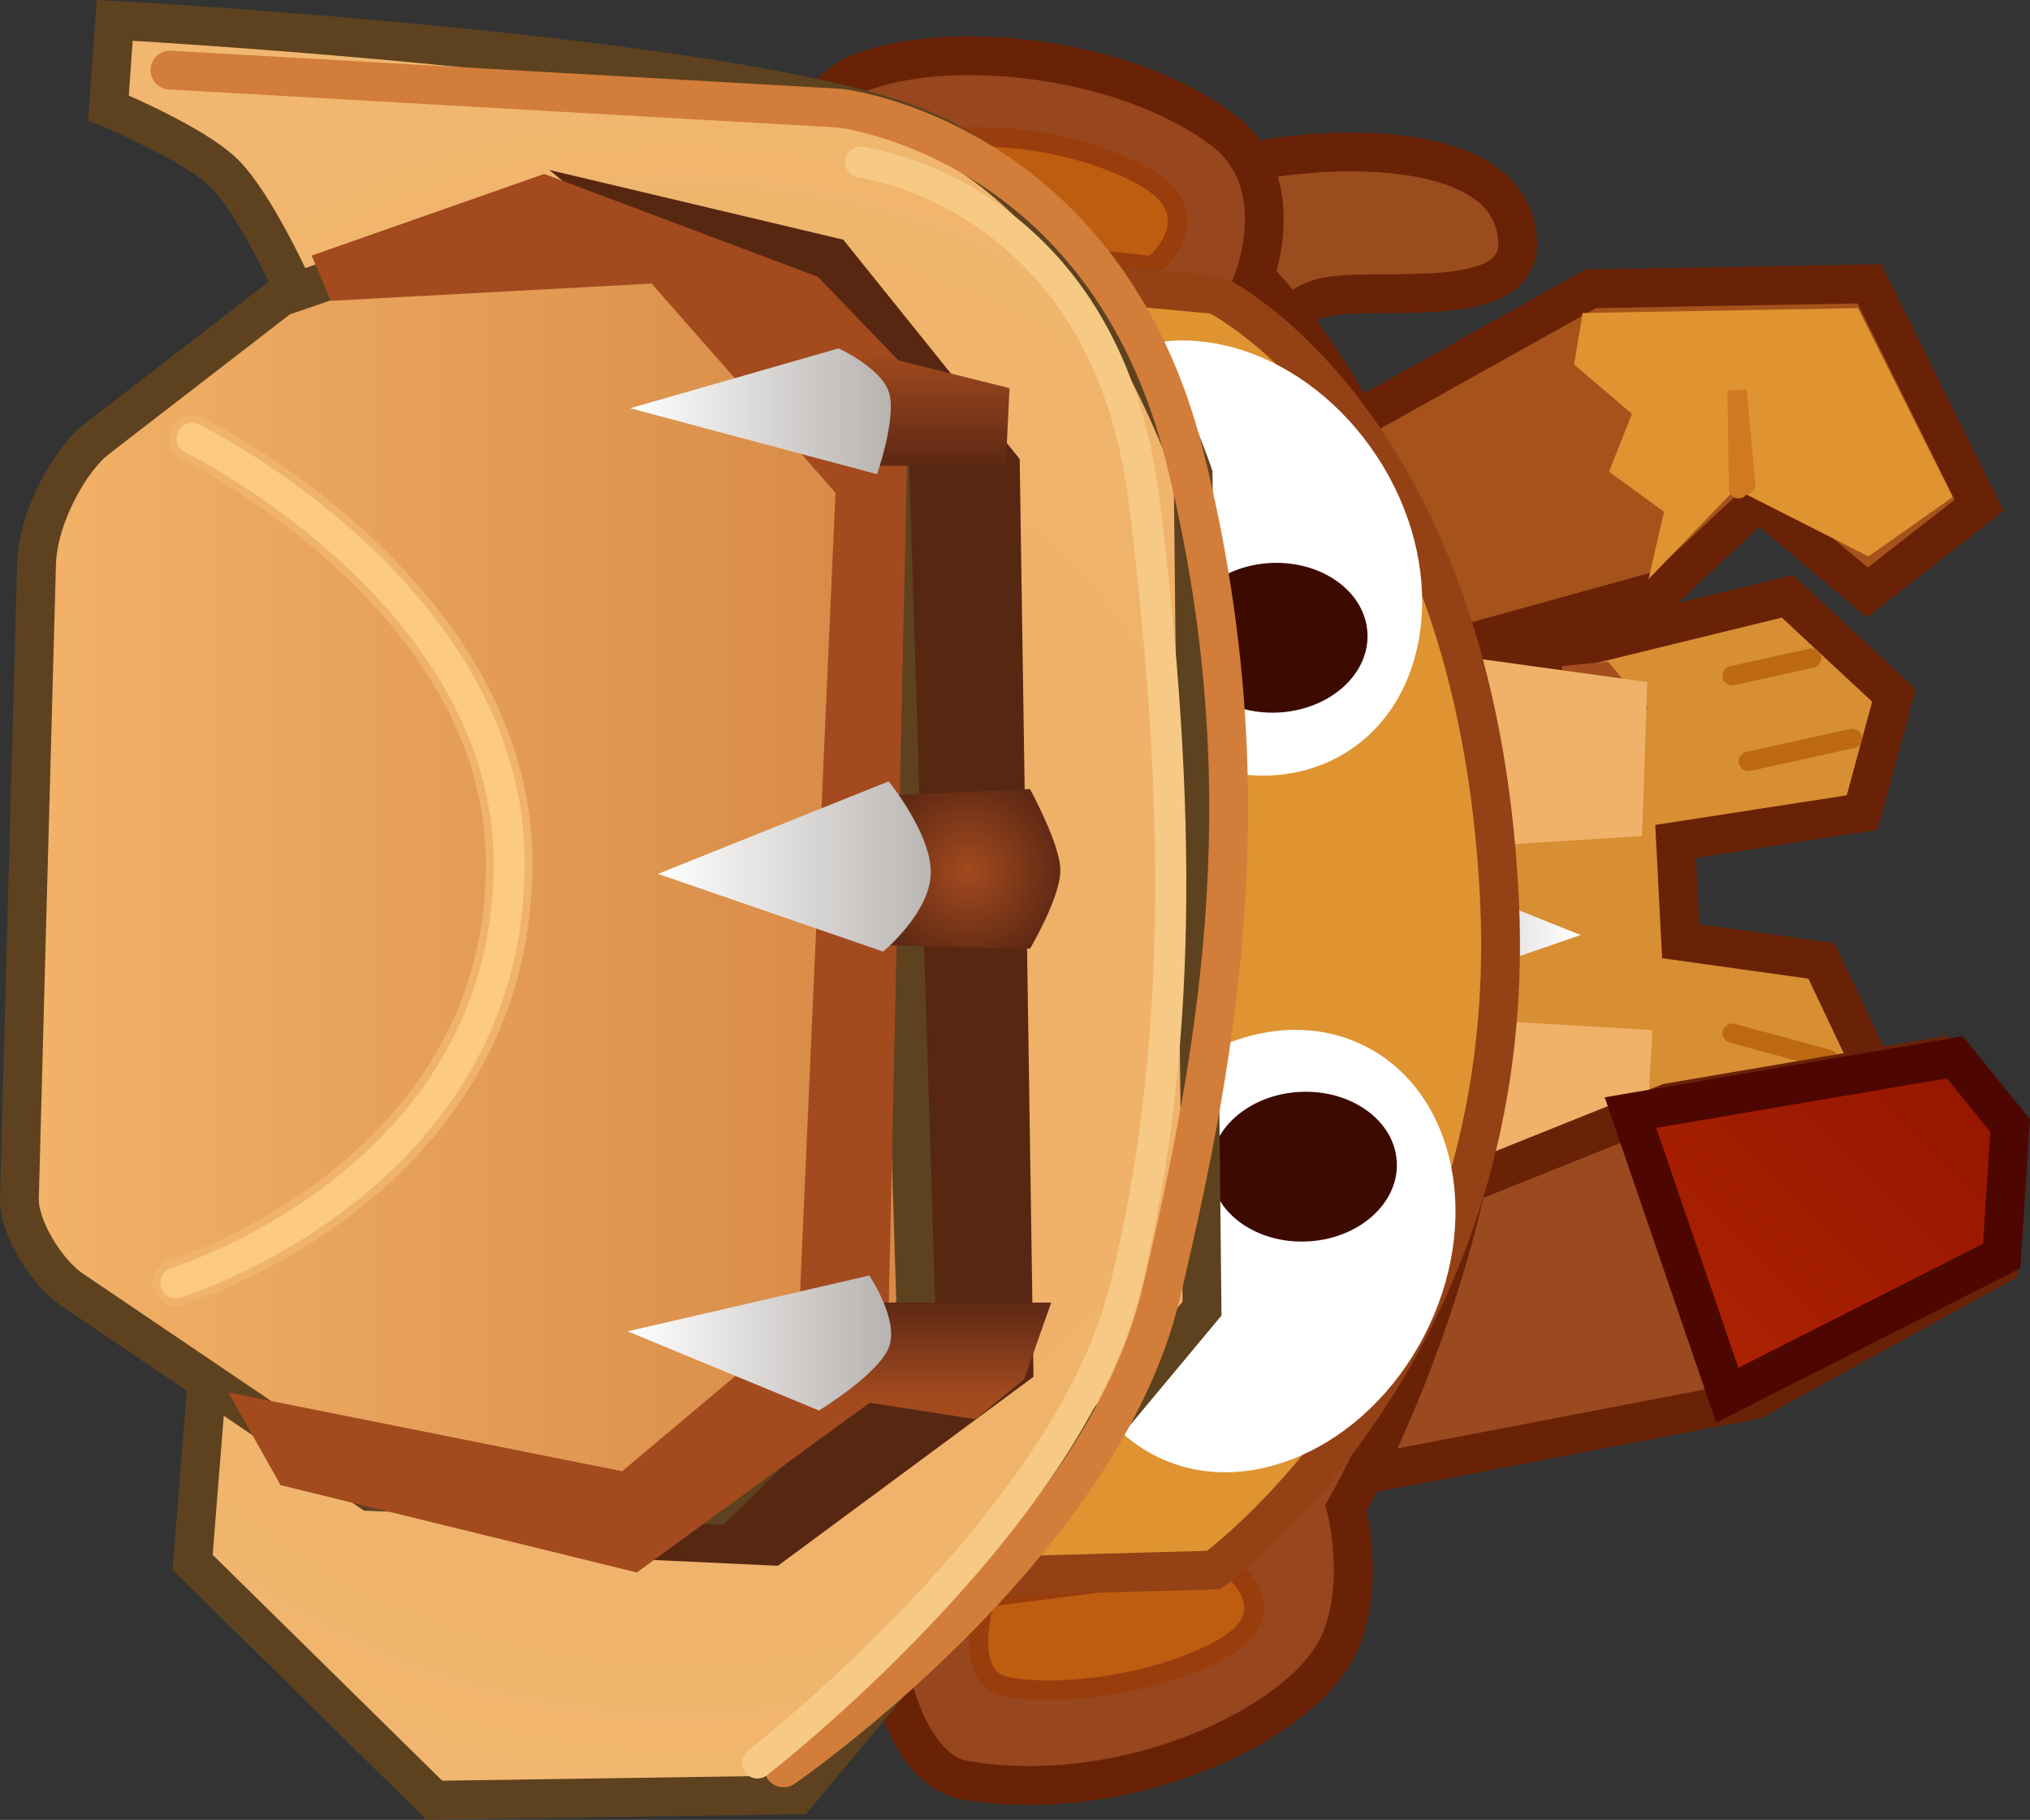
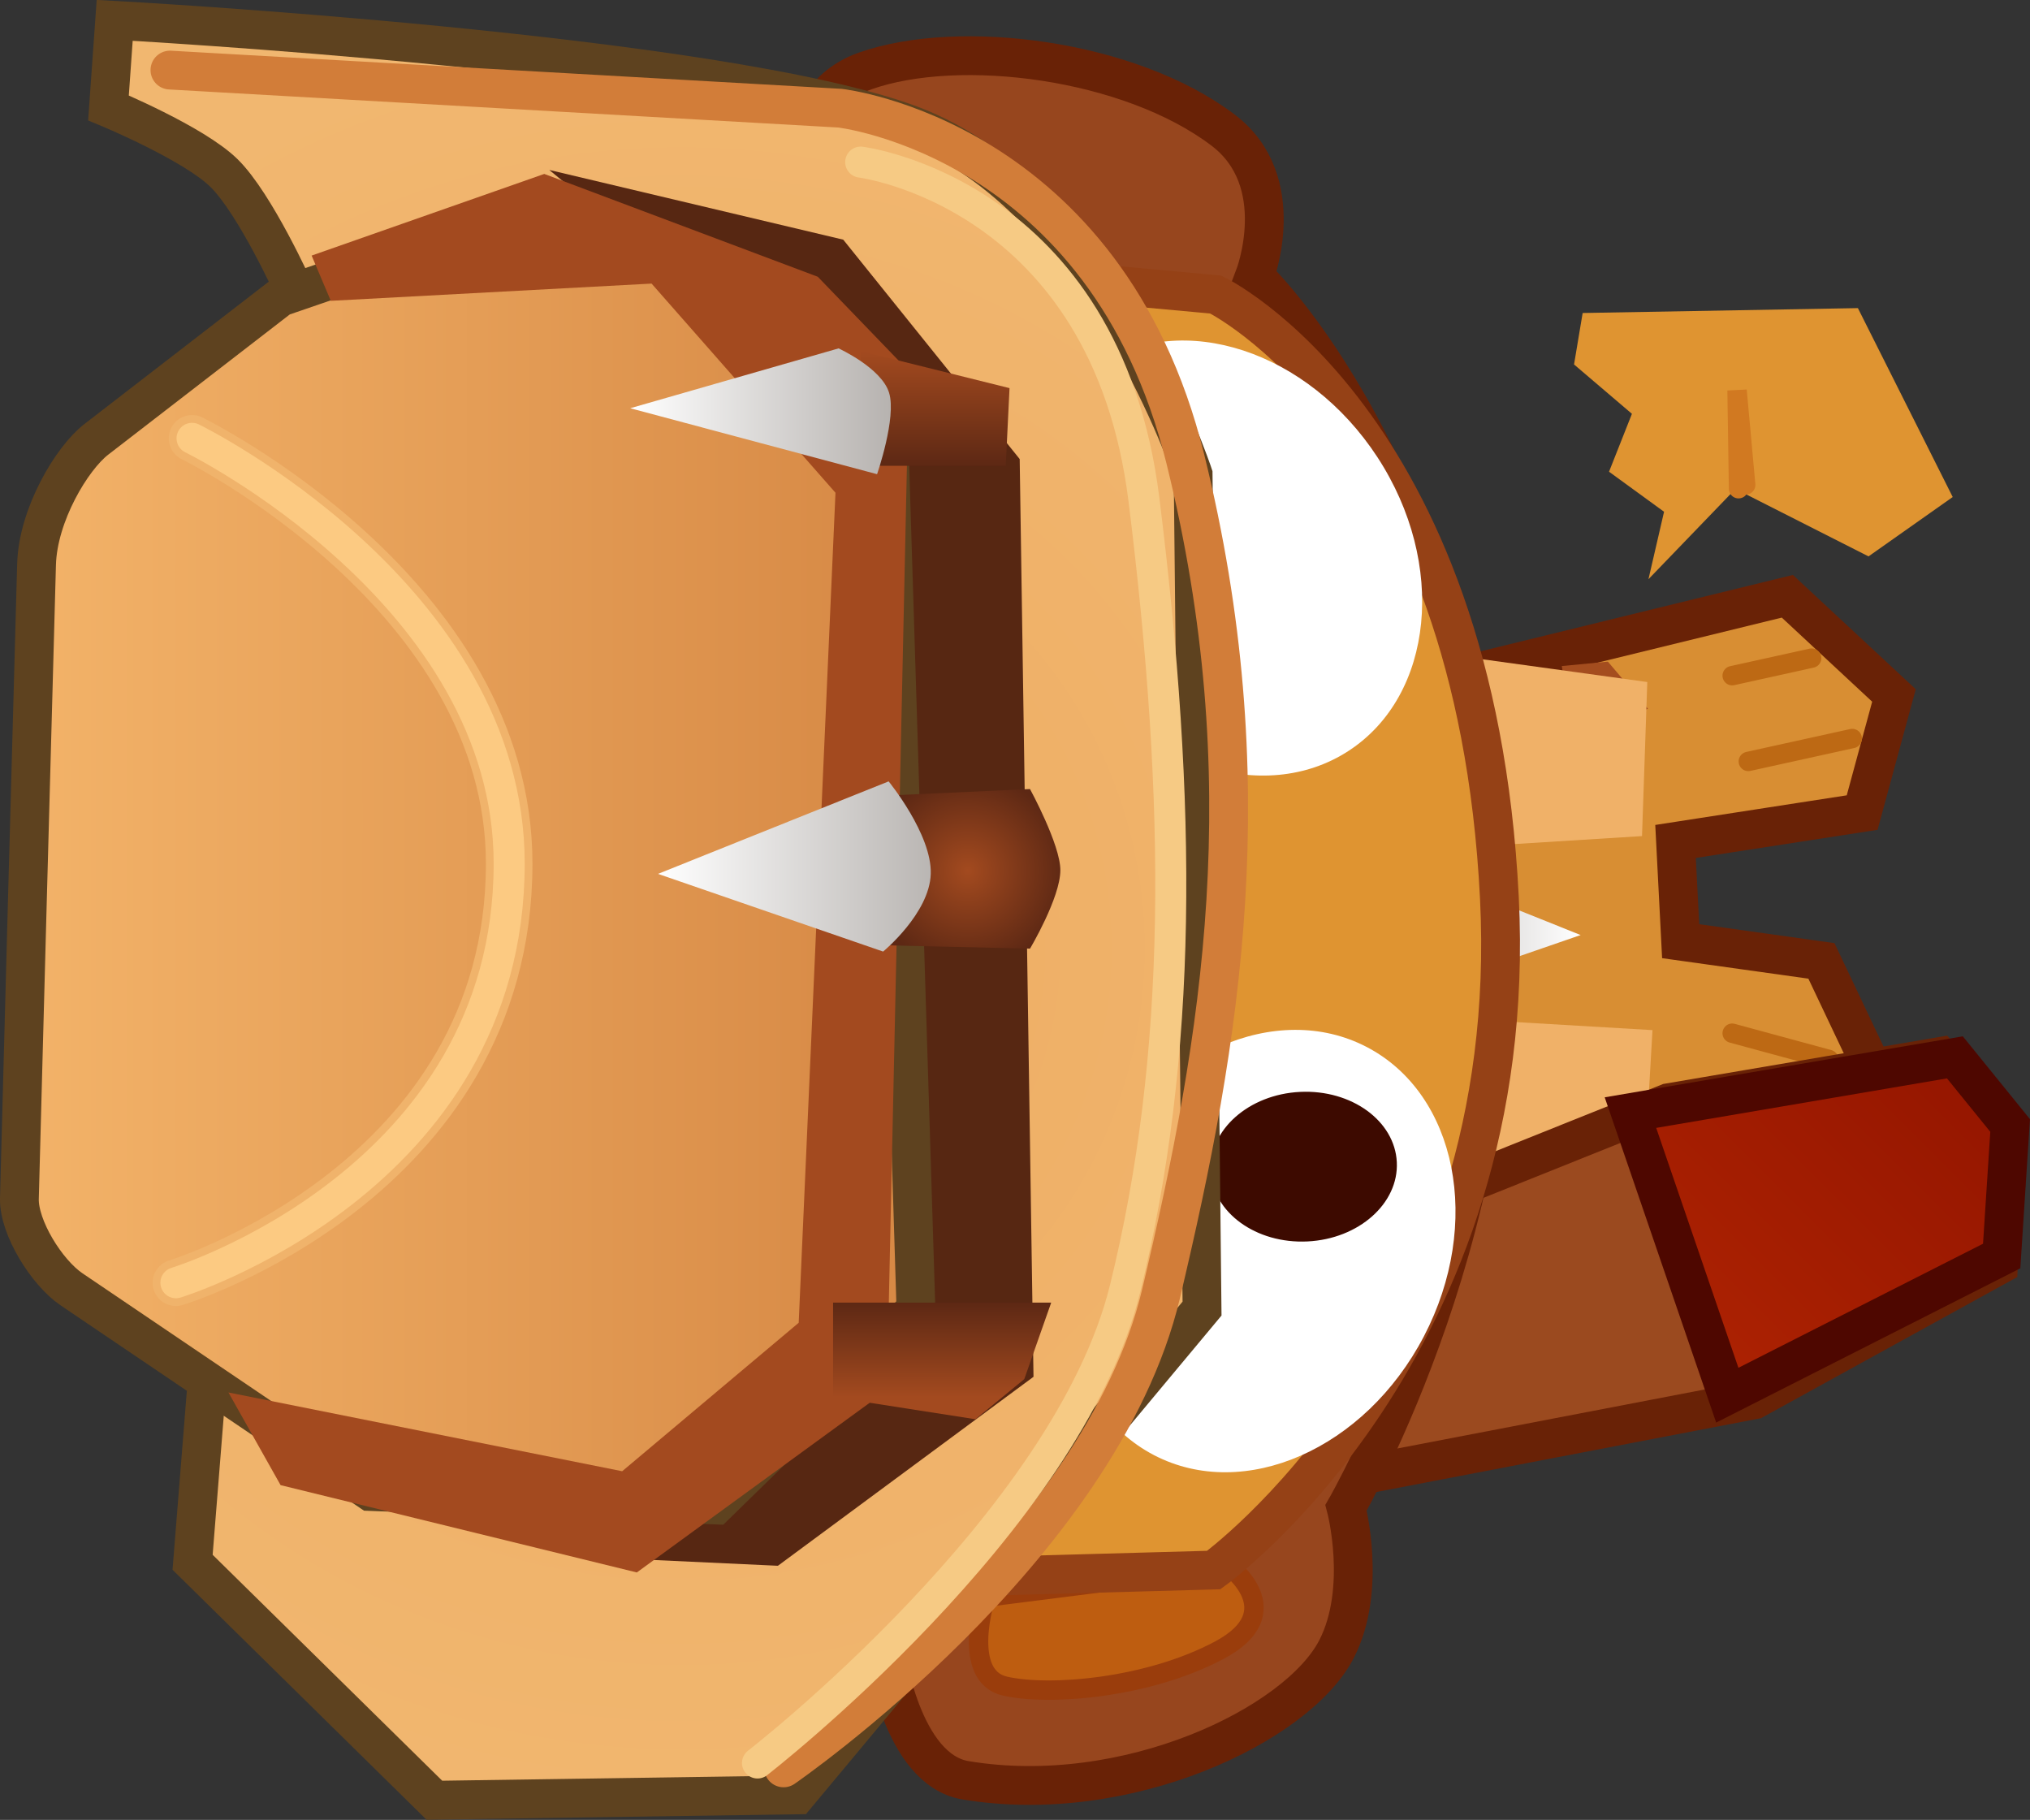
<svg xmlns="http://www.w3.org/2000/svg" version="1.1" width="26.161" height="23.449" viewBox="0,0,26.161,23.449">
  <rect x="0" y="0" width="26.161" height="23.449" fill="#333333" stroke="none" />
  <defs>
    <linearGradient x1="245.79" y1="180.638" x2="243.203" y2="180.638" gradientUnits="userSpaceOnUse" id="color-1">
      <stop offset="0" stop-color="#ffffff" />
      <stop offset="1" stop-color="#b7b3b0" />
    </linearGradient>
    <linearGradient x1="246.894" y1="185.746" x2="250.537" y2="182.103" gradientUnits="userSpaceOnUse" id="color-2">
      <stop offset="0" stop-color="#ad2202" />
      <stop offset="1" stop-color="#951600" />
    </linearGradient>
    <radialGradient cx="234.198" cy="180.775" r="11.955" gradientUnits="userSpaceOnUse" id="color-3">
      <stop offset="0" stop-color="#eeac62" />
      <stop offset="1" stop-color="#f1b770" />
    </radialGradient>
    <linearGradient x1="225.652" y1="179.601" x2="237.224" y2="179.601" gradientUnits="userSpaceOnUse" id="color-4">
      <stop offset="0" stop-color="#f3b369" />
      <stop offset="1" stop-color="#d68844" />
    </linearGradient>
    <radialGradient cx="237.892" cy="179.775" r="1.261" gradientUnits="userSpaceOnUse" id="color-5">
      <stop offset="0" stop-color="#a34a1f" />
      <stop offset="1" stop-color="#5d2814" />
    </radialGradient>
    <linearGradient x1="237.269" y1="186.557" x2="237.269" y2="185.34" gradientUnits="userSpaceOnUse" id="color-6">
      <stop offset="0" stop-color="#a34a1f" />
      <stop offset="1" stop-color="#5d2814" />
    </linearGradient>
    <linearGradient x1="237.447" y1="174.558" x2="237.447" y2="173.08" gradientUnits="userSpaceOnUse" id="color-7">
      <stop offset="0" stop-color="#5d2814" />
      <stop offset="1" stop-color="#a34a1f" />
    </linearGradient>
    <linearGradient x1="233.51" y1="185.669" x2="236.878" y2="185.669" gradientUnits="userSpaceOnUse" id="color-8">
      <stop offset="0" stop-color="#ffffff" />
      <stop offset="1" stop-color="#b7b3b0" />
    </linearGradient>
    <linearGradient x1="233.542" y1="173.855" x2="236.878" y2="173.855" gradientUnits="userSpaceOnUse" id="color-9">
      <stop offset="0" stop-color="#ffffff" />
      <stop offset="1" stop-color="#b7b3b0" />
    </linearGradient>
    <linearGradient x1="233.9" y1="179.863" x2="237.561" y2="179.863" gradientUnits="userSpaceOnUse" id="color-10">
      <stop offset="0" stop-color="#ffffff" />
      <stop offset="1" stop-color="#b7b3b0" />
    </linearGradient>
  </defs>
  <g transform="translate(-225.42,-168.556)">
    <g data-paper-data="{&quot;isPaintingLayer&quot;:true}" fill-rule="nonzero" stroke-linejoin="miter" stroke-miterlimit="10" stroke-dasharray="" stroke-dashoffset="0" style="mix-blend-mode: normal">
      <path d="M244.436,184.679l0.4,-1.067l0.867,-0.133" fill="none" stroke="#692206" stroke-width="0.5" stroke-linecap="round" />
      <path d="M244.326,182.985c0,0 0.306,-1.814 0.373,-3.004c0.067,-1.19 -0.531,-2.694 -0.531,-2.694l4.286,-1.048l1.374,1.278l-0.41,1.509l-2.405,0.372l0.066,1.285l1.814,0.254l0.66,1.391l-1.37,1.861l-3.856,-1.204z" fill="#d88e33" stroke="#692206" stroke-width="0.5" stroke-linecap="round" />
      <path d="M245.535,183.405v-0.882h1.059l-0.414,0.77z" fill="#a44d1f" stroke="none" stroke-width="0" stroke-linecap="butt" />
      <path d="M243.69,179.762l2.1,0.842l-2.05,0.708c0,0 -0.422,-0.348 -0.434,-0.708c-0.012,-0.36 0.384,-0.842 0.384,-0.842z" data-paper-data="{&quot;index&quot;:null}" fill="url(#color-1)" stroke="#000000" stroke-width="0" stroke-linecap="round" />
      <path d="M245.688,178.009l-0.141,-0.871l0.594,-0.057l0.517,0.608z" fill="#a44d1f" stroke="none" stroke-width="0" stroke-linecap="butt" />
      <path d="M242.701,184.027l-0.114,-7.244l4.062,0.561l-0.068,1.985l-2.162,0.135v2.23l2.297,0.135l-0.068,1.177z" data-paper-data="{&quot;index&quot;:null}" fill="#f0b168" stroke="#b0652b" stroke-width="0" stroke-linecap="butt" />
      <path d="M248.313,183.392l-1.168,-0.317" fill="none" stroke="#bd6914" stroke-width="0.25" stroke-linecap="round" />
      <path d="M247.743,181.869l1.245,0.338" fill="none" stroke="#bd6914" stroke-width="0.25" stroke-linecap="round" />
      <path d="M249.29,178.072l-1.339,0.295" fill="none" stroke="#bd6914" stroke-width="0.25" stroke-linecap="round" />
      <path d="M243.475,184.147l3.447,-1.382l3.501,-0.596l0.832,0.887l-0.081,1.803l-3.145,1.732l-5.126,0.984" data-paper-data="{&quot;index&quot;:null}" fill="#9b4a1f" stroke="#692206" stroke-width="0.5" stroke-linecap="round" />
      <path d="M247.68,186.533l-1.248,-3.641l4.181,-0.712l0.712,0.878l-0.109,1.682z" data-paper-data="{&quot;index&quot;:null}" fill="url(#color-2)" stroke="#4e0700" stroke-width="0.5" stroke-linecap="round" />
      <path d="M248.767,177.036l-1.024,0.226" fill="none" stroke="#bd6914" stroke-width="0.25" stroke-linecap="round" />
-       <path d="M239.991,172.477c0,0 0.889,-1.523 1.301,-1.758c0.326,-0.185 3.606,-0.639 3.686,0.943c0.05,0.981 -2.006,0.533 -2.591,0.753c-0.646,0.243 -0.797,1.017 -0.797,1.017" fill="#9b4c1e" stroke="#692206" stroke-width="0.5" stroke-linecap="round" />
      <path d="M236.83,189.838l-6.889,-0.027l-0.319,-17.746l6.148,-0.299c0,0 -0.413,-1.869 0.8,-2.296c1.213,-0.427 3.409,-0.151 4.613,0.763c0.874,0.663 0.404,1.885 0.404,1.885c0,0 2.556,2.397 3.033,7.88c0.36,4.145 -1.853,7.985 -1.853,7.985c0,0 0.276,1.046 -0.123,1.822c-0.502,0.976 -2.705,2.035 -4.781,1.69c-0.829,-0.138 -1.032,-1.656 -1.032,-1.656z" fill="#97461e" stroke="#692206" stroke-width="0.5" stroke-linecap="round" />
-       <path d="M242.999,173.91l2.923,-1.633l3.589,-0.064l1.414,2.854l-1.44,1.123l-1.4,-1.178l-1.218,1.134l-2.988,0.827" data-paper-data="{&quot;index&quot;:null}" fill="#a6521b" stroke="#692206" stroke-width="0.5" stroke-linecap="round" />
      <path d="M249.363,172.526l1.222,2.434l-1.085,0.765l-1.715,-0.869l-1.121,1.163l0.201,-0.869l-0.709,-0.516l0.295,-0.746l-0.746,-0.636l0.111,-0.663z" data-paper-data="{&quot;index&quot;:null}" fill="#df9431" stroke="#692206" stroke-width="0" stroke-linecap="round" />
      <path d="M247.825,174.853l-0.019,-1.267l0.111,1.218" data-paper-data="{&quot;index&quot;:null}" fill="none" stroke="#d17921" stroke-width="0.25" stroke-linecap="round" />
-       <path d="M240.279,171.982l-3.145,-0.354c0,0 -0.328,-1.086 0.246,-1.239c0.574,-0.153 1.846,-0.072 2.769,0.435c0.923,0.507 0.13,1.158 0.13,1.158z" data-paper-data="{&quot;index&quot;:null}" fill="#be5d10" stroke="#9a3d0c" stroke-width="0.25" stroke-linecap="round" />
      <path d="M241.261,188.739c0,0 0.795,0.586 -0.124,1.078c-0.92,0.491 -2.19,0.595 -2.764,0.465c-0.574,-0.129 -0.252,-1.145 -0.252,-1.145l3.14,-0.398z" data-paper-data="{&quot;index&quot;:null}" fill="#be5d10" stroke="#9a3d0c" stroke-width="0.25" stroke-linecap="round" />
      <path d="M236.472,171.928l4.615,0.423c0,0 3.346,1.615 3.656,7.774c0.292,5.804 -3.681,8.661 -3.681,8.661l-2.824,0.078c0,0 -1.286,-0.092 -1.427,-2.699c-0.148,-2.729 3.299,-6.051 3.299,-6.051c0,0 -3.717,-3.518 -4.117,-5.926c-0.148,-0.89 0.479,-2.262 0.479,-2.262z" fill="#df9431" stroke="#954116" stroke-width="0.5" stroke-linecap="round" />
      <path d="M243.034,182.047c1.164,0.607 1.494,2.276 0.736,3.728c-0.757,1.452 -2.315,2.137 -3.479,1.53c-1.164,-0.607 -1.494,-2.276 -0.736,-3.728c0.757,-1.452 2.315,-2.137 3.479,-1.53z" fill="#ffffff" stroke="#954116" stroke-width="0" stroke-linecap="butt" />
      <path d="M242.175,182.625c0.662,-0.032 1.22,0.373 1.246,0.905c0.026,0.532 -0.49,0.99 -1.152,1.022c-0.662,0.032 -1.22,-0.373 -1.246,-0.905c-0.026,-0.532 0.49,-0.99 1.152,-1.022z" fill="#3d0a00" stroke="none" stroke-width="0" stroke-linecap="butt" />
      <path d="M239.19,177.045c-0.895,-1.372 -0.728,-3.065 0.371,-3.782c1.1,-0.717 2.716,-0.186 3.611,1.185c0.895,1.372 0.728,3.065 -0.371,3.782c-1.1,0.717 -2.716,0.186 -3.611,-1.185z" data-paper-data="{&quot;index&quot;:null}" fill="#ffffff" stroke="#954116" stroke-width="0" stroke-linecap="butt" />
-       <path d="M240.645,176.832c-0.026,-0.532 0.49,-0.99 1.152,-1.022c0.662,-0.032 1.22,0.373 1.246,0.905c0.026,0.532 -0.49,0.99 -1.152,1.022c-0.662,0.032 -1.22,-0.373 -1.246,-0.905z" data-paper-data="{&quot;index&quot;:null}" fill="#3d0a00" stroke="none" stroke-width="0" stroke-linecap="butt" />
      <path d="M229.213,172.297c0,0 -0.5,-1.112 -0.907,-1.512c-0.39,-0.383 -1.488,-0.839 -1.488,-0.839l0.08,-1.128c0,0 7.809,0.424 10.266,1.349c2.457,0.925 3.632,4.502 3.632,4.502l0.115,10.748l-5.223,6.266l-4.67,0.069l-3.116,-3.066z" fill="url(#color-3)" stroke="#5e421f" stroke-width="0.5" stroke-linecap="round" />
      <path d="M233.575,188.644l2.671,-2.087l0.445,-12.347l-4.192,-3.464l3.788,0.898l2.274,2.827l0.178,11.825l-3.294,2.435z" fill="#572712" stroke="#000000" stroke-width="0" stroke-linecap="round" />
      <path d="M227.61,169.459l8.635,0.491c0,0 3.429,0.383 4.451,4.521c1.022,4.138 0.472,7.449 -0.313,10.754c-0.786,3.305 -4.865,6.11 -4.865,6.11" fill="none" stroke="#d27d39" stroke-width="0.5" stroke-linecap="round" />
      <path d="M232.328,171.254l3.205,1.217l1.335,1.478l0.356,11.477l-2.581,2.522l-4.451,-0.174c0,0 -3.087,-2.089 -3.85,-2.605c-0.323,-0.219 -0.681,-0.8 -0.672,-1.169c0.027,-1.061 0.161,-5.992 0.221,-8.171c0.017,-0.637 0.453,-1.367 0.77,-1.612c0.567,-0.438 2.374,-1.833 2.374,-1.833z" fill="url(#color-4)" stroke="#5e421f" stroke-width="0.5" stroke-linecap="round" />
      <path d="M236.512,170.645c0,0 3.157,0.393 3.65,4.347c0.492,3.954 0.501,7.152 -0.244,10.173c-0.746,3.021 -4.736,6.107 -4.736,6.107" fill="none" stroke="#f6ca84" stroke-width="0.4" stroke-linecap="round" />
      <path d="M227.895,174.204c0,0 4.09,1.999 4.087,5.484c-0.004,4.089 -4.295,5.396 -4.295,5.396" fill="none" stroke="#f0b36b" stroke-width="0.6" stroke-linecap="round" />
      <path d="M227.895,174.204c0,0 4.09,1.999 4.087,5.484c-0.004,4.089 -4.295,5.396 -4.295,5.396" fill="none" stroke="#fcca82" stroke-width="0.4" stroke-linecap="round" />
      <path d="M228.364,186.498l5.074,1.015l2.275,-1.913l0.474,-10.695l-2.37,-2.695l-4.134,0.222l-0.247,-0.583l2.998,-1.052l3.525,1.325l1.175,1.218l-0.284,13.129l-3.223,2.348l-4.591,-1.125z" fill="#a34a1f" stroke="#000000" stroke-width="0" stroke-linecap="round" />
      <path d="M238.694,180.779l-2.093,-0.048v-1.913l2.093,-0.095c0,0 0.391,0.716 0.391,1.045c0,0.355 -0.391,1.011 -0.391,1.011z" fill="url(#color-5)" stroke="none" stroke-width="0" stroke-linecap="butt" />
      <path d="M237.991,186.843l-1.835,-0.286v-1.217h2.811l-0.347,0.986z" fill="url(#color-6)" stroke="none" stroke-width="0" stroke-linecap="butt" />
      <path d="M238.381,174.558h-1.869v-1.478l1.918,0.477z" fill="url(#color-7)" stroke="none" stroke-width="0" stroke-linecap="butt" />
-       <path d="M235.974,186.73l-2.465,-1.02l3.114,-0.719c0,0 0.385,0.571 0.254,0.92c-0.13,0.349 -0.904,0.82 -0.904,0.82z" fill="url(#color-8)" stroke="#000000" stroke-width="0" stroke-linecap="round" />
      <path d="M236.878,173.617c0.098,0.32 -0.155,1.049 -0.155,1.049l-3.181,-0.85l2.685,-0.771c0,0 0.553,0.252 0.651,0.572z" data-paper-data="{&quot;index&quot;:null}" fill="url(#color-9)" stroke="#000000" stroke-width="0" stroke-linecap="round" />
      <path d="M237.415,179.816c-0.016,0.509 -0.614,1.001 -0.614,1.001l-2.901,-1.001l2.972,-1.192c0,0 0.559,0.683 0.543,1.192z" data-paper-data="{&quot;index&quot;:null}" fill="url(#color-10)" stroke="#000000" stroke-width="0" stroke-linecap="round" />
    </g>
  </g>
</svg>